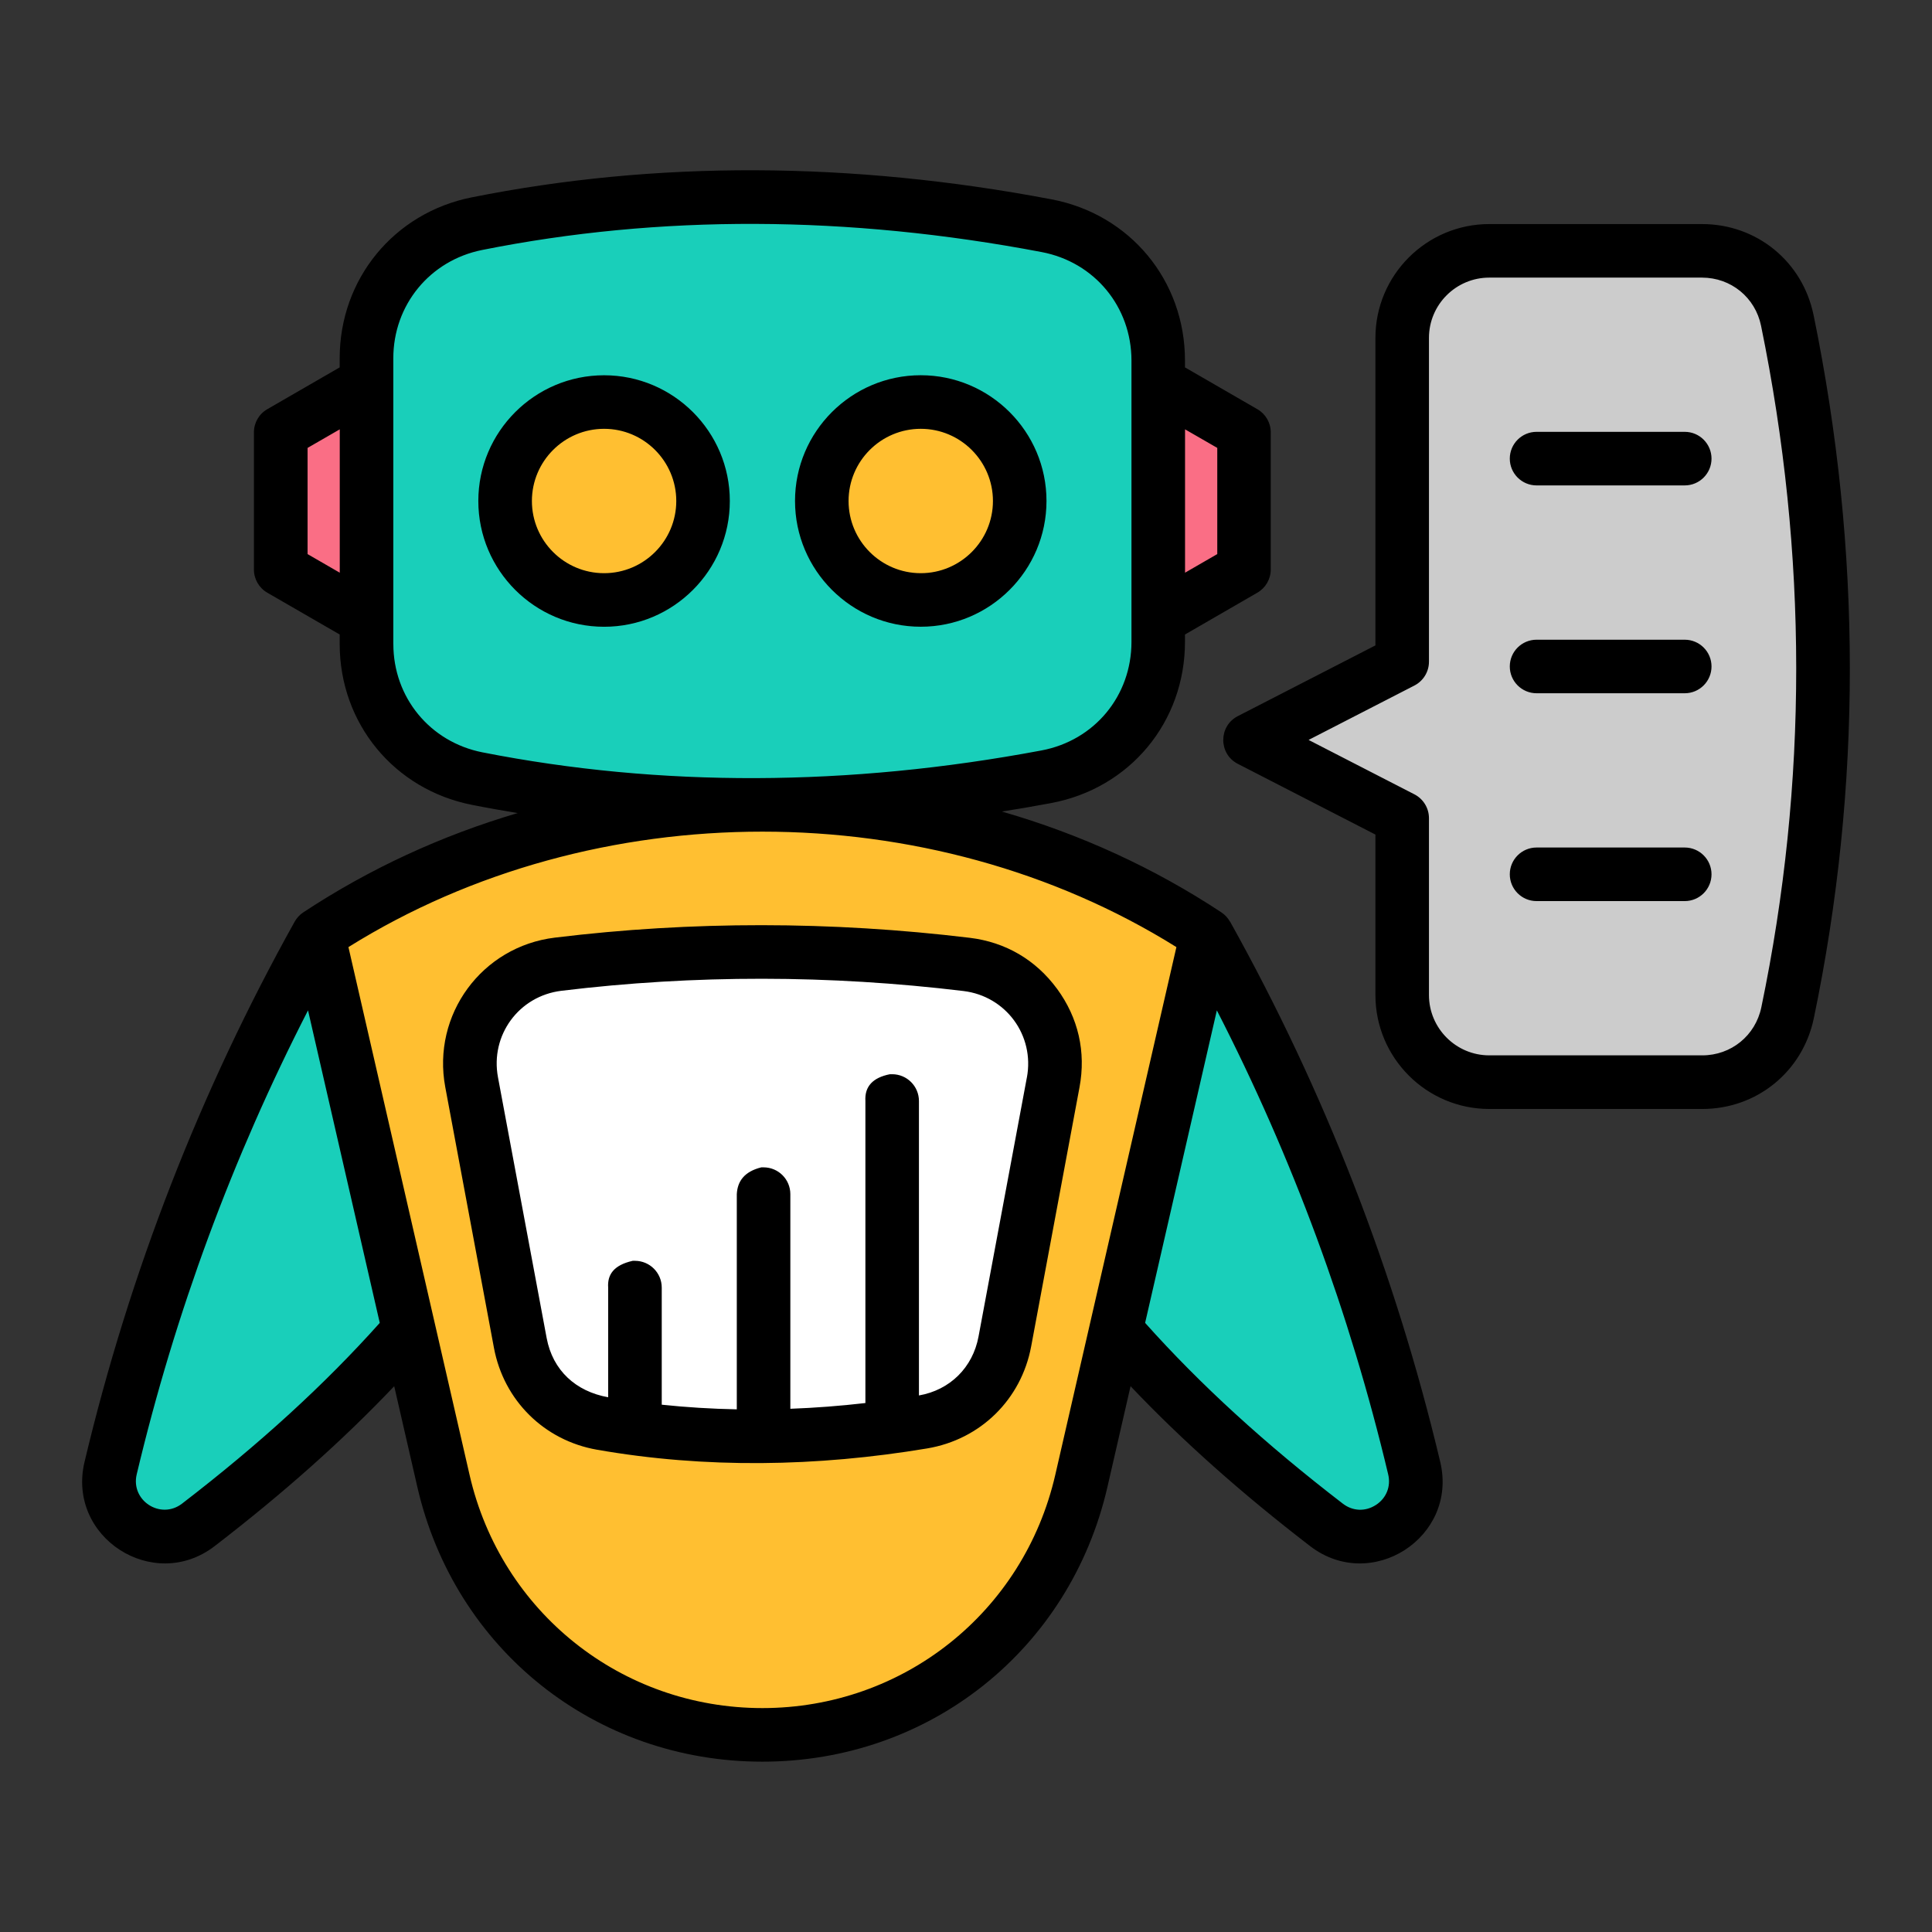
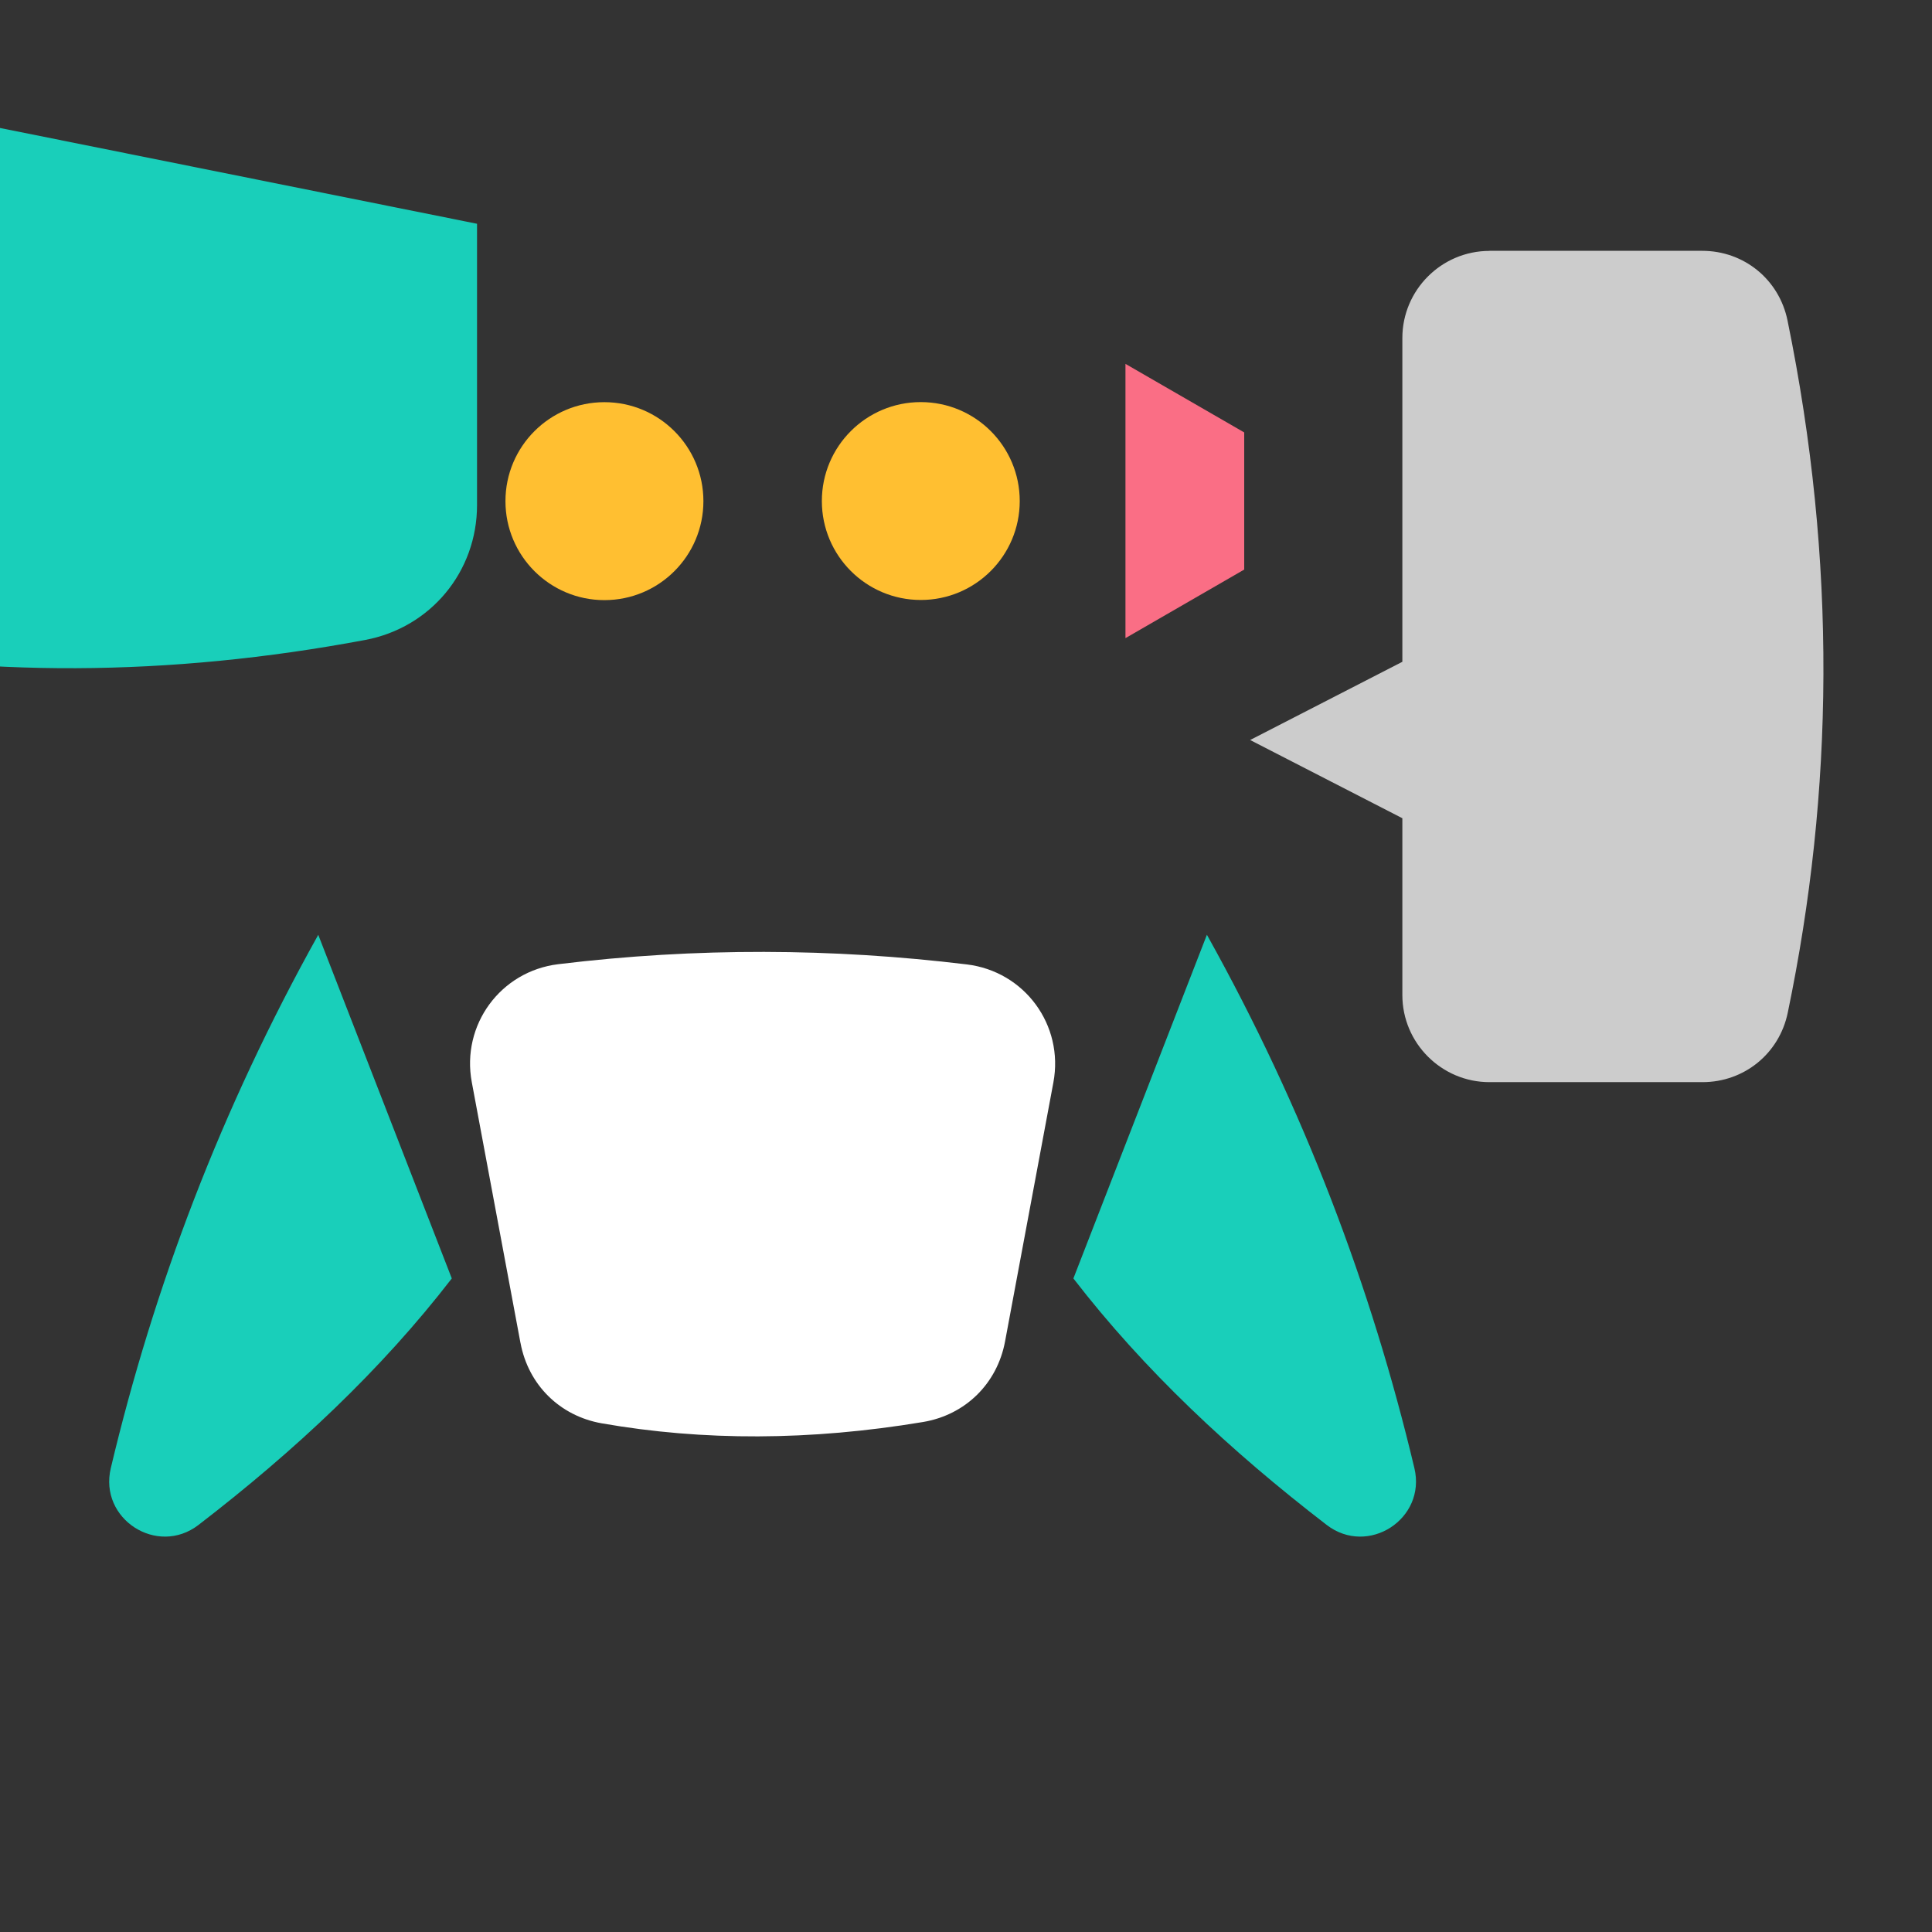
<svg xmlns="http://www.w3.org/2000/svg" id="Layer_1" data-name="Layer 1" viewBox="0 0 512 512">
  <rect x="0" y="0" width="512" height="512" fill="#333333" stroke="none" />
  <defs>
    <style>
      .cls-1 {
        fill: #19cfba;
      }

      .cls-1, .cls-2, .cls-3, .cls-4, .cls-5, .cls-6 {
        fill-rule: evenodd;
      }

      .cls-2, .cls-7 {
        fill: #ffbf31;
      }

      .cls-3 {
        fill: #fff;
      }

      .cls-4 {
        fill: #fa6e85;
      }

      .cls-5 {
        fill: #ccc;
      }
    </style>
  </defs>
  <path class="cls-1" d="M84.35,247.72c-25.8,46.26-43.6,93.44-54.99,141.36-3.2,13.45,12.29,23.47,23.25,15.04,25.48-19.6,48.37-41.01,67.12-65.32l-35.39-91.07Z" />
  <path class="cls-1" d="M319.84,247.72c25.8,46.26,43.6,93.44,54.99,141.36,3.2,13.45-12.29,23.47-23.25,15.04-25.48-19.6-48.37-41.01-67.12-65.32l35.38-91.07Z" />
-   <path class="cls-2" d="M202.1,213.34c44.28,0,85.09,12.82,117.74,34.38l-33.22,144.72c-9.15,39.87-43.62,67.32-84.53,67.32s-75.38-27.46-84.53-67.32l-33.22-144.72c32.66-21.56,73.46-34.38,117.74-34.38h0Z" />
  <path class="cls-3" d="M137.93,355.89c-4.3-23.03-8.6-46.07-12.9-69.1-2.83-15.17,7.6-29.41,22.93-31.27,36.65-4.46,72.71-4.24,108.25.06,15.33,1.85,25.78,16.09,22.95,31.27-4.27,22.88-8.54,45.77-12.81,68.65-2.09,11.19-10.53,19.48-21.76,21.35-29.88,4.98-58.23,5.05-85.1.35-11.14-1.95-19.48-10.2-21.55-21.31h0Z" />
-   <path class="cls-4" d="M105.93,169.11l-31.47-18.17v-36.34l31.47-18.17v72.68Z" />
  <path class="cls-4" d="M298.26,169.11l31.47-18.17v-36.34l-31.47-18.17v72.68Z" />
-   <path class="cls-1" d="M126.42,59.3c48.37-9.68,98.72-9.41,151,.53,17.32,3.29,29.58,18.09,29.58,35.73v74.55c0,17.67-12.3,32.49-29.66,35.75-51.92,9.74-102.21,10.04-150.8.49-17.23-3.39-29.35-18.13-29.35-35.69v-75.7c0-17.51,12.06-32.23,29.23-35.66h0Z" />
+   <path class="cls-1" d="M126.42,59.3v74.55c0,17.67-12.3,32.49-29.66,35.75-51.92,9.74-102.21,10.04-150.8.49-17.23-3.39-29.35-18.13-29.35-35.69v-75.7c0-17.51,12.06-32.23,29.23-35.66h0Z" />
  <circle class="cls-7" cx="160.18" cy="132.81" r="26.23" />
  <circle class="cls-7" cx="244.02" cy="132.78" r="26.22" />
  <path class="cls-5" d="M394.73,66.47h56.37c11.08,0,20.39,7.6,22.61,18.45,13.12,64.02,12.24,124.98.06,183.48-2.25,10.82-11.55,18.38-22.6,18.38h-56.45c-12.71,0-23.08-10.37-23.08-23.08v-46.86l-40.34-20.73,40.34-20.73v-85.81c0-12.71,10.37-23.08,23.08-23.08h0Z" />
-   <path class="cls-6" d="M453.57,231.7c0,3.92-3.18,7.1-7.1,7.1h-39.26c-3.92,0-7.1-3.18-7.1-7.1s3.18-7.1,7.1-7.1h39.26c3.92,0,7.1,3.18,7.1,7.1ZM453.57,176.62c0,3.92-3.18,7.1-7.1,7.1h-39.26c-3.92,0-7.1-3.18-7.1-7.1s3.18-7.09,7.1-7.09h39.26c3.92,0,7.1,3.17,7.1,7.09ZM453.57,121.54c0,3.92-3.18,7.1-7.1,7.1h-39.26c-3.92,0-7.1-3.18-7.1-7.1s3.18-7.1,7.1-7.1h39.26c3.92,0,7.1,3.18,7.1,7.1ZM466.77,266.95c12.35-59.36,12.33-120.12-.07-180.61-1.54-7.52-7.98-12.77-15.66-12.77h-56.37c-8.81,0-15.98,7.16-15.98,15.97v85.82c0,2.66-1.49,5.09-3.85,6.31l-28.05,14.42,28.05,14.42c2.37,1.23,3.85,3.66,3.85,6.32v46.86c0,8.81,7.17,15.99,15.98,15.99h56.45c7.65,0,14.09-5.23,15.65-12.73h0ZM480.61,83.49c-2.91-14.2-15.07-24.11-29.56-24.11h-56.37c-16.64,0-30.18,13.53-30.18,30.17v81.49l-36.48,18.75c-5.12,2.64-5.13,10,0,12.63l36.48,18.75v42.53c0,16.64,13.54,30.19,30.18,30.19h56.45c14.45,0,26.6-9.89,29.55-24.04,12.75-61.26,12.73-123.95-.06-186.35h0ZM244.01,113.64c10.55,0,19.13,8.59,19.13,19.13s-8.58,19.13-19.13,19.13-19.13-8.58-19.13-19.13,8.58-19.13,19.13-19.13h0ZM244.01,166.09c18.37,0,33.32-14.95,33.32-33.33s-14.95-33.32-33.32-33.32-33.32,14.95-33.32,33.32,14.95,33.33,33.32,33.33h0ZM160.09,151.9c-10.55,0-19.13-8.58-19.13-19.13s8.58-19.13,19.13-19.13,19.13,8.59,19.13,19.13-8.58,19.13-19.13,19.13ZM160.09,99.45c-18.37,0-33.33,14.95-33.33,33.32s14.95,33.33,33.33,33.33,33.32-14.95,33.32-33.33-14.95-33.32-33.32-33.32ZM272.13,285.55l-12.81,68.65c-1.53,8.22-7.58,14.18-15.79,15.61v-78.03c0-3.92-3.18-7.1-7.1-7.1h-.59c-4.5.89-6.73,3.21-6.5,7.1v80.04c-6.69.77-13.33,1.28-19.89,1.52v-56.88c0-3.93-3.18-7.1-7.1-7.1h-.59c-4.45,1.1-6.32,3.63-6.5,7.1v57.03c-6.72-.13-13.36-.54-19.89-1.23v-31.03c0-3.92-3.18-7.1-7.1-7.1h-.59c-5.13,1.15-6.74,3.74-6.51,7.1v29.06c-8.59-1.54-14.69-7.12-16.3-15.7l-12.9-69.1c-2.08-11.16,5.54-21.55,16.81-22.92,35.34-4.3,71.08-4.22,106.54.06,11.27,1.36,18.9,11.76,16.82,22.92h0ZM280.13,262.05c-5.65-7.69-13.64-12.37-23.12-13.52-36.75-4.44-73.74-4.47-109.96-.05-19.38,2.35-32.63,20.43-29.05,39.61l12.9,69.1c2.61,13.95,13.32,24.55,27.31,27,28.66,5.02,58.25,4.54,87.49-.34,14.12-2.36,24.94-12.96,27.57-27.04l12.81-68.66c1.75-9.39-.31-18.41-5.95-26.11h0ZM364.61,398.84c-2.78,1.8-6.13,1.66-8.75-.36-20.6-15.84-37.77-31.54-52.39-47.9l19.01-82.82c20.01,38.98,35.25,80.25,45.4,122.95.77,3.21-.48,6.33-3.26,8.13ZM202.05,452.66c37.34,0,69.25-25.42,77.61-61.81l32.1-139.86c-65.33-40.79-154.09-40.8-219.42,0l32.1,139.86c8.35,36.39,40.27,61.81,77.61,61.81h0ZM48.24,398.48c-5.68,4.36-13.67-.81-12.01-7.77,10.14-42.69,25.39-83.96,45.4-122.95l19.01,82.82c-14.62,16.35-31.8,32.06-52.4,47.9ZM104.24,170.66c0,14.17,9.71,25.98,23.62,28.72,47.12,9.27,96.95,9.11,148.12-.5,14.06-2.63,23.87-14.46,23.87-28.77v-74.55c0-14.26-9.79-26.1-23.8-28.76-51.37-9.77-101.27-9.95-148.29-.55-13.85,2.78-23.53,14.58-23.53,28.7v75.7h0ZM81.51,146.84v-28.14l8.53-4.92v37.99l-8.53-4.93ZM322.59,118.7v28.14l-8.54,4.93v-37.99l8.54,4.92ZM325.99,244.25c25.06,44.94,43.79,93.1,55.69,143.18,4.75,19.98-18.27,34.78-34.48,22.31-18.24-14.03-33.91-27.98-47.59-42.38l-6.12,26.66c-9.9,43.15-47.17,72.84-91.45,72.84s-81.54-29.69-91.45-72.84l-6.12-26.66c-13.68,14.4-29.35,28.35-47.59,42.38-16.21,12.46-39.23-2.32-34.48-22.31,11.9-50.07,30.64-98.24,55.69-143.18h0c.54-.96,1.31-1.82,2.28-2.46,17.45-11.52,36.57-20.35,56.82-26.32-4.05-.66-8.08-1.37-12.09-2.17-20.65-4.06-35.08-21.59-35.08-42.65v-2.5l-19.18-11.08c-2.2-1.26-3.55-3.62-3.55-6.15v-36.34c0-2.54,1.35-4.88,3.55-6.14l19.18-11.08v-2.42c0-20.98,14.37-38.51,34.94-42.63,48.82-9.76,100.55-9.58,153.72.52,20.81,3.95,35.35,21.52,35.35,42.71v1.82l19.18,11.08c2.2,1.26,3.55,3.6,3.55,6.14v36.34c0,2.53-1.35,4.88-3.55,6.15l-19.18,11.08v1.94c0,21.25-14.58,38.81-35.45,42.73-4.36.82-8.72,1.56-13.06,2.25,20.75,5.98,40.33,14.94,58.16,26.72.97.64,1.74,1.5,2.28,2.47h0Z" />
</svg>